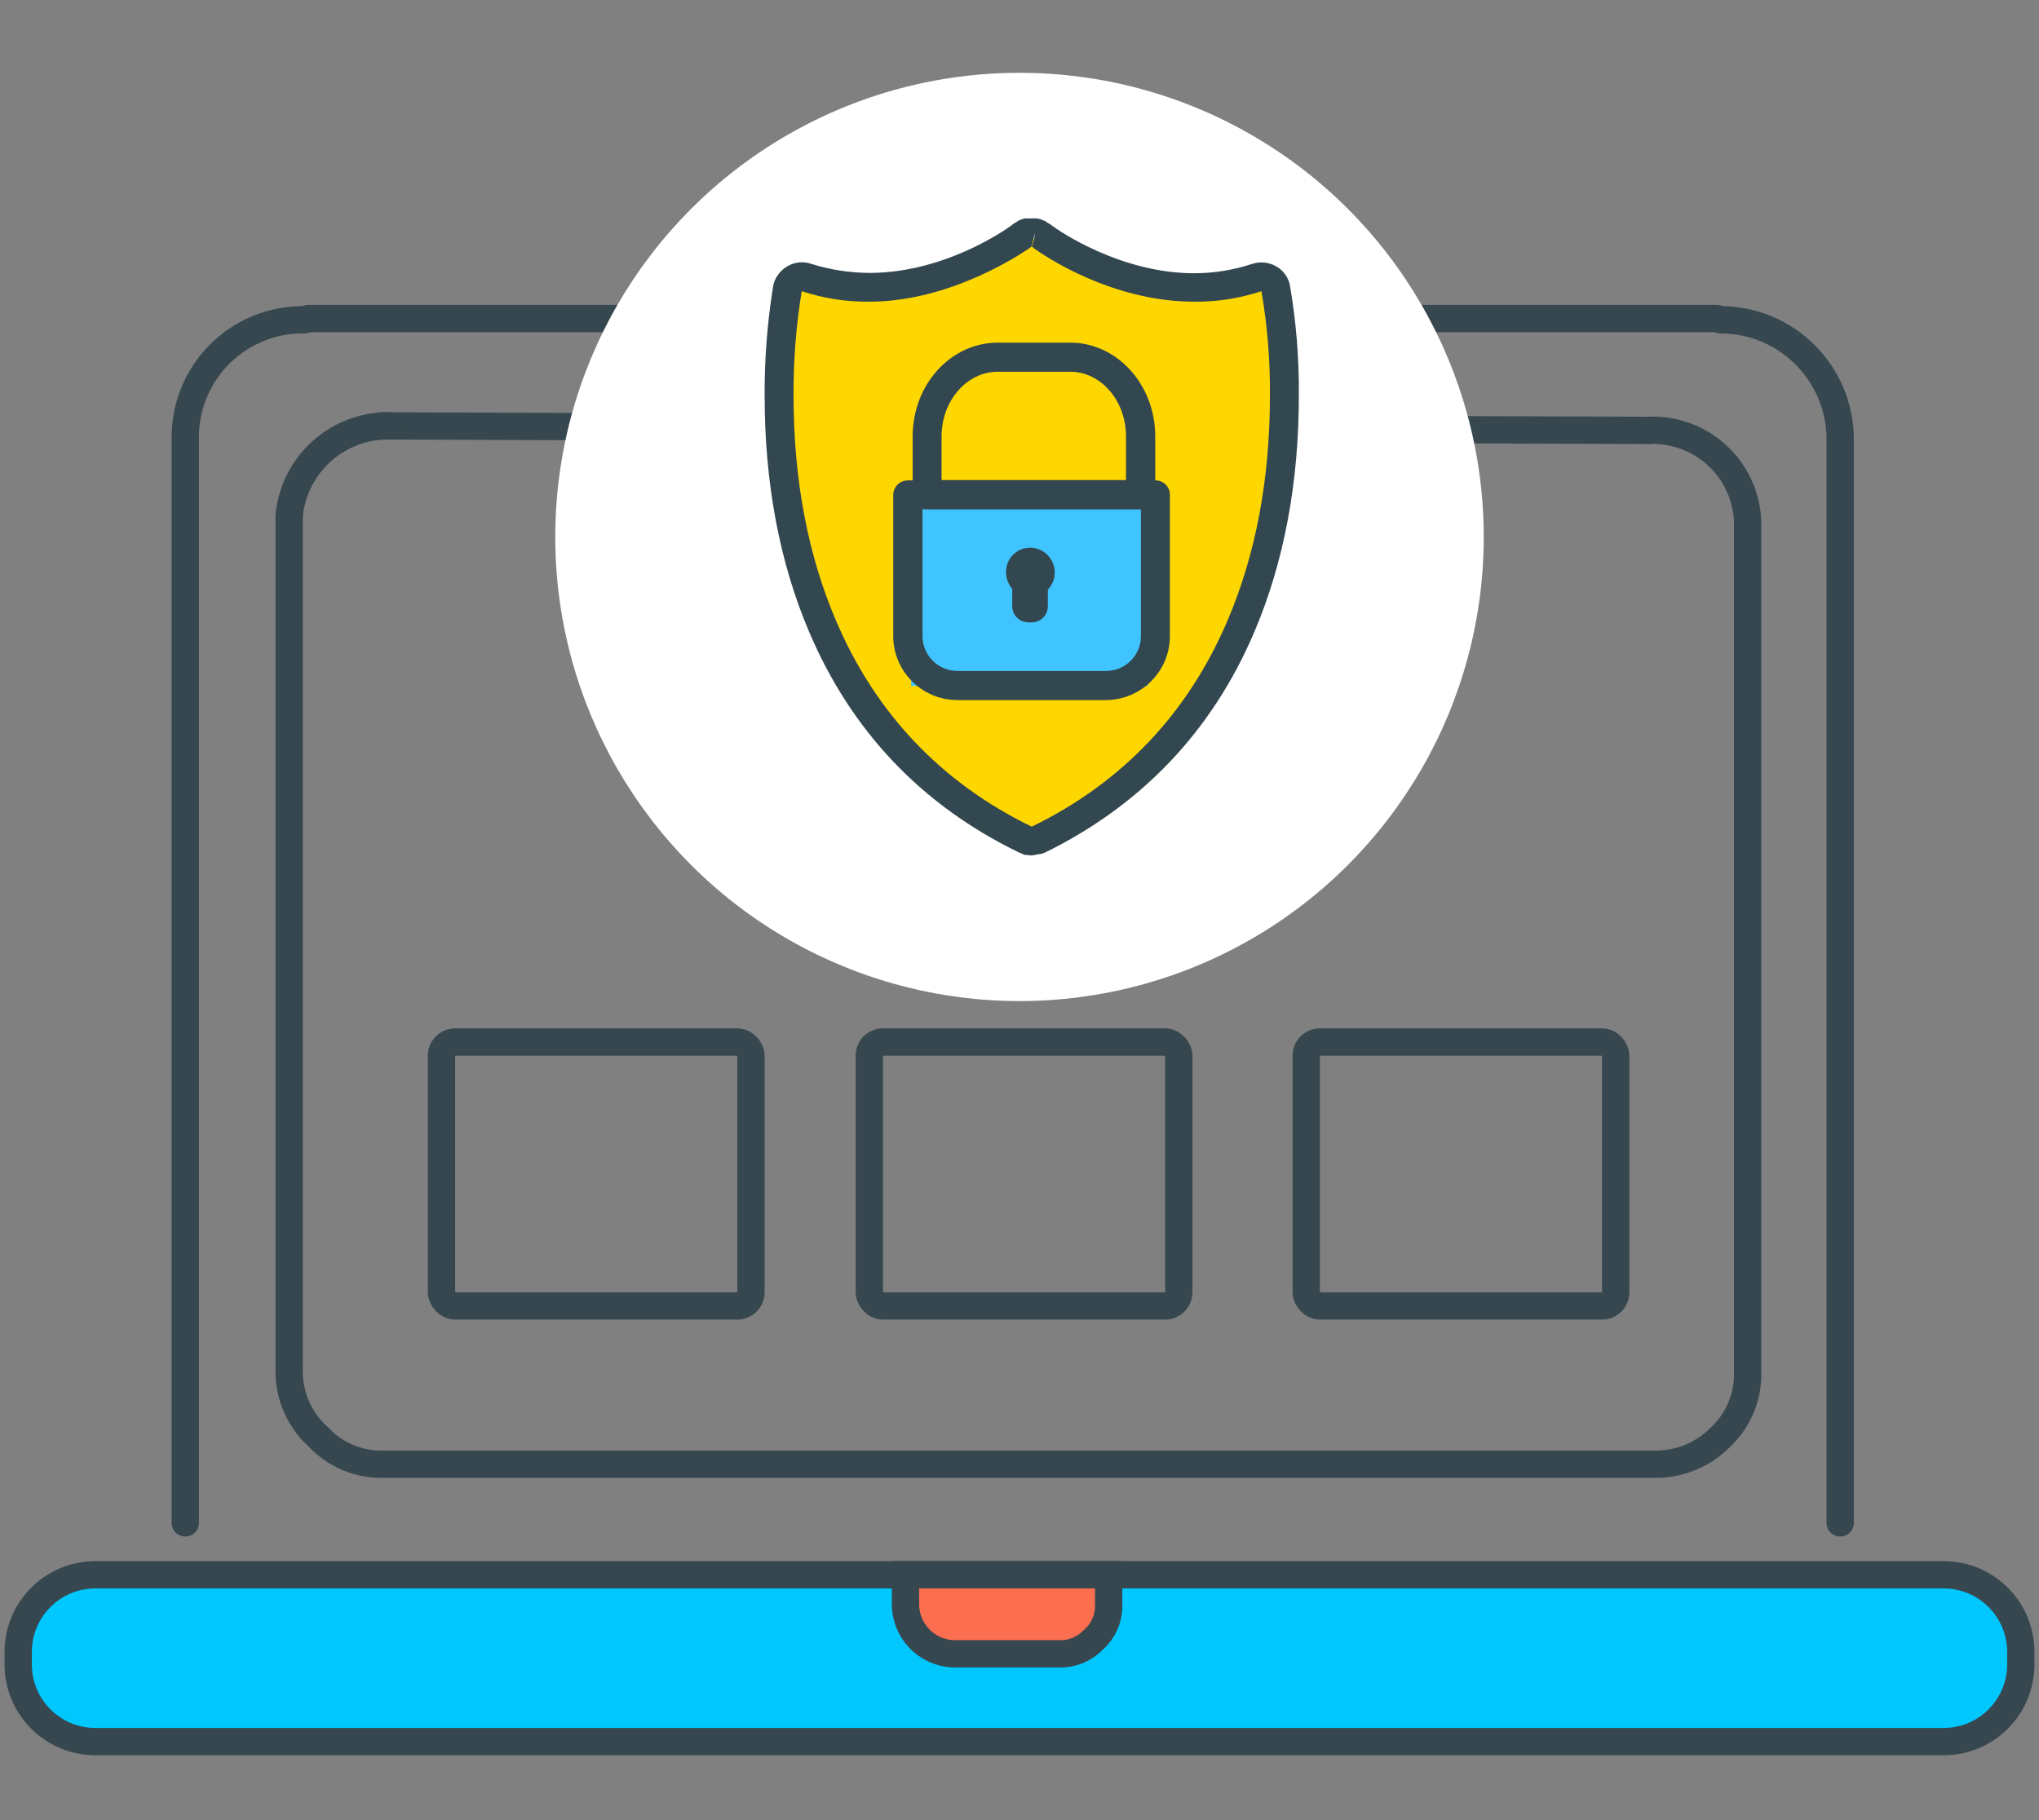
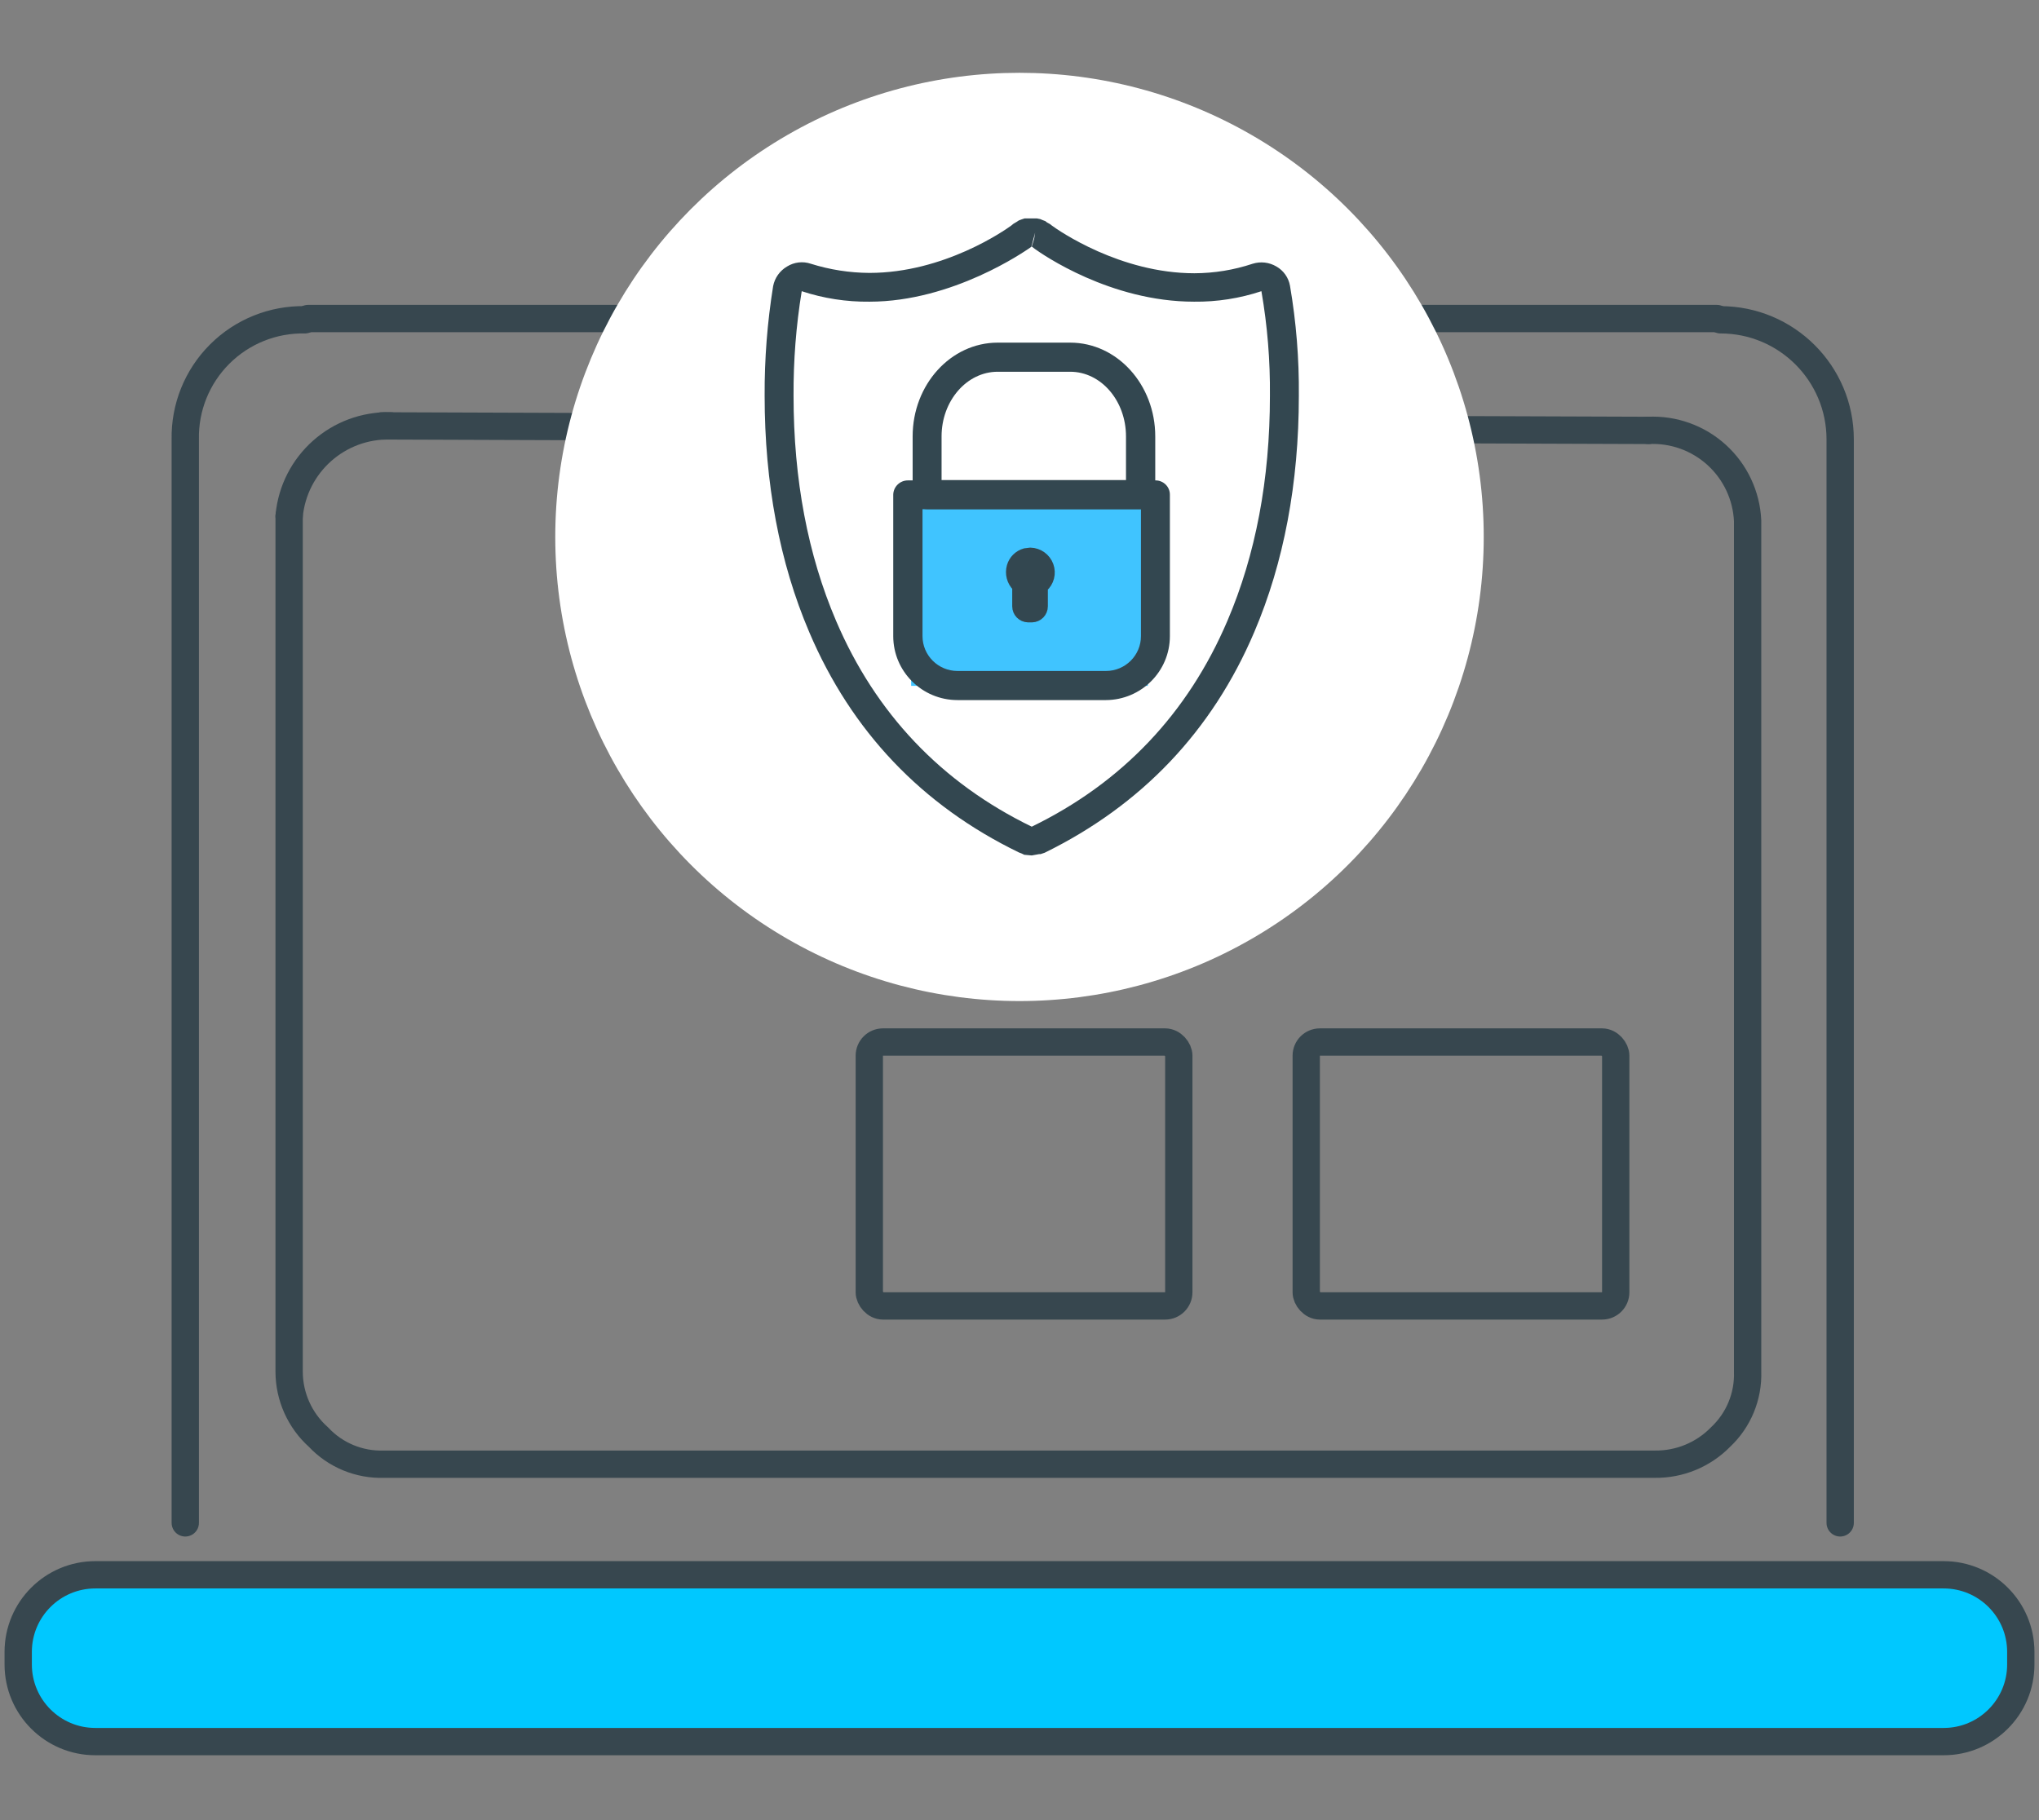
<svg xmlns="http://www.w3.org/2000/svg" width="224" height="200" viewBox="0 0 224 200" fill="none">
  <rect x="0" y="0" width="224" height="200" fill="#808080" stroke="none" />
  <path d="M181.075 47.293C183.839 47.158 186.543 48.129 188.59 49.99C190.637 51.851 191.86 54.45 191.989 57.214V150.72C192.079 153.435 190.994 156.057 189.012 157.913C187.12 159.844 184.523 160.919 181.82 160.89H42.18C39.466 160.98 36.844 159.895 34.987 157.913C32.94 156.082 31.768 153.467 31.763 150.72V56.718" stroke="#37474F" stroke-width="3" stroke-linecap="round" />
  <path d="M41.932 46.797L181.075 47.293" stroke="#37474F" stroke-width="3" stroke-linecap="round" />
  <path d="M189.012 35.14C196.272 35.14 202.158 41.025 202.158 48.285V167.338" stroke="#37474F" stroke-width="3" stroke-linecap="round" />
  <path d="M33.499 35.14C29.992 35.072 26.609 36.435 24.129 38.915C21.648 41.395 20.285 44.779 20.354 48.285V167.338" stroke="#37474F" stroke-width="3" stroke-linecap="round" />
  <path d="M33.844 35.001H188.613" stroke="#37474F" stroke-width="3" stroke-linecap="round" stroke-linejoin="round" />
  <path d="M213.526 173.043H10.474C5.794 173.043 2 176.837 2 181.517V182.898C2 187.578 5.794 191.372 10.474 191.372H213.526C218.206 191.372 222 187.578 222 182.898V181.517C222 176.837 218.206 173.043 213.526 173.043Z" fill="#00C8FF" stroke="#37474F" stroke-width="3" stroke-linecap="round" />
-   <path fill-rule="evenodd" clip-rule="evenodd" d="M116.34 181.724H104.683C101.766 181.591 99.471 179.187 99.474 176.267V173.043H121.797V176.267C121.856 177.786 121.217 179.249 120.06 180.236C119.085 181.233 117.734 181.773 116.34 181.724Z" fill="#FC6E50" stroke="#37474F" stroke-width="3" stroke-linecap="round" />
  <path d="M31.763 56.718C32.285 50.985 37.17 46.643 42.924 46.797" stroke="#37474F" stroke-width="3" stroke-linecap="round" />
  <rect x="143.5" y="114.5" width="34" height="29" rx="1.5" stroke="#37474F" stroke-width="3" />
-   <rect x="48.5" y="114.5" width="34" height="29" rx="1.5" stroke="#37474F" stroke-width="3" />
  <rect x="95.5" y="114.5" width="34" height="29" rx="1.5" stroke="#37474F" stroke-width="3" />
  <circle cx="112" cy="59" r="51" fill="white" />
-   <path fill-rule="evenodd" clip-rule="evenodd" d="M87.094 31.843C84.458 44.167 85.641 56.321 90.641 68.308C95.641 80.294 103.128 88.528 113.102 93.01C124.61 86.48 132.491 78.246 136.745 68.308C140.999 58.37 142.181 45.823 140.291 30.667C136.269 32.255 131.935 32.648 127.288 31.843C122.641 31.039 117.912 29.079 113.102 25.962C109.26 28.185 105.32 29.754 101.28 30.667C97.241 31.581 92.512 31.973 87.094 31.843Z" fill="#FFD700" />
  <path d="M126.105 55.369H100.098V75.366H126.105V55.369Z" fill="#40C4FF" />
  <path d="M113.345 94L112.522 93.926L112.298 93.814L111.924 93.665C101.271 88.495 93.533 80.35 88.898 69.452C85.646 61.827 84.001 53.086 84.001 43.49C83.981 39.454 84.294 35.424 84.935 31.439C85.11 30.534 85.669 29.747 86.468 29.282C87.251 28.796 88.212 28.686 89.085 28.984C91.165 29.637 93.332 29.976 95.514 29.988C103.7 29.988 110.391 25.302 111.102 24.781L111.326 24.595L111.7 24.372L111.924 24.223L112.223 24.112L112.56 24H113.905L114.279 24.074L114.541 24.186L114.84 24.298L115.027 24.446L115.363 24.632L115.55 24.781C116.298 25.339 123.063 30.026 131.212 30.026C133.385 30.019 135.543 29.668 137.604 28.984C138.479 28.707 139.432 28.815 140.221 29.282C141.011 29.732 141.559 30.509 141.716 31.402L140.146 31.699L141.716 31.402C142.4 35.394 142.726 39.44 142.688 43.49C142.688 53.086 141.043 61.827 137.791 69.452C133.156 80.35 125.381 88.495 114.765 93.702L114.316 93.851H114.167L113.345 94ZM88.075 31.997C87.456 35.796 87.156 39.641 87.178 43.49C87.178 52.677 88.748 60.971 91.851 68.224C96.187 78.378 103.401 86.003 113.345 90.838C123.288 86.003 130.502 78.378 134.838 68.224C137.941 60.971 139.511 52.677 139.511 43.49C139.547 39.639 139.235 35.792 138.576 31.997C136.191 32.789 133.689 33.179 131.175 33.15C121.979 33.15 114.503 27.943 113.681 27.348L113.345 27.087L113.606 26.269L113.718 25.562L113.307 27.087C113.382 27.05 113.27 27.162 112.971 27.348C112.672 27.534 104.71 33.15 95.514 33.15C92.987 33.179 90.473 32.789 88.075 31.997ZM140.146 31.699L138.576 31.997L140.146 31.699Z" fill="#334750" />
  <path d="M121.493 76.928H105.195C101.293 76.928 98.13 73.78 98.13 69.898V54.351C98.151 53.482 98.864 52.788 99.738 52.788H126.951C127.818 52.788 128.521 53.488 128.521 54.351V69.898C128.521 73.766 125.38 76.907 121.493 76.928ZM101.345 55.95V69.898C101.345 72.014 103.069 73.729 105.195 73.729H121.493C123.62 73.729 125.343 72.014 125.343 69.898V55.95H101.345Z" fill="#334750" />
  <path d="M125.306 55.95H101.869C100.981 55.95 100.261 55.234 100.261 54.351V47.953C100.261 42.263 104.448 37.65 109.606 37.65H117.568C122.727 37.65 126.913 42.263 126.913 47.953V54.351C126.913 55.234 126.194 55.95 125.306 55.95ZM103.439 52.751H123.699V47.953C123.699 44.048 120.97 40.849 117.568 40.849H109.606C106.205 40.849 103.439 44.048 103.439 47.953V52.751Z" fill="#334750" />
  <path d="M113.195 60.674L112.597 60.748C111.873 60.952 111.307 61.515 111.102 62.236C110.871 63.044 111.1 63.913 111.7 64.505V66.625C111.699 67.309 112.246 67.869 112.933 67.889H113.382C114.069 67.869 114.616 67.309 114.615 66.625V64.579C115.307 63.973 115.555 63.008 115.242 62.145C114.928 61.283 114.116 60.699 113.195 60.674Z" fill="#334750" stroke="#334750" />
</svg>